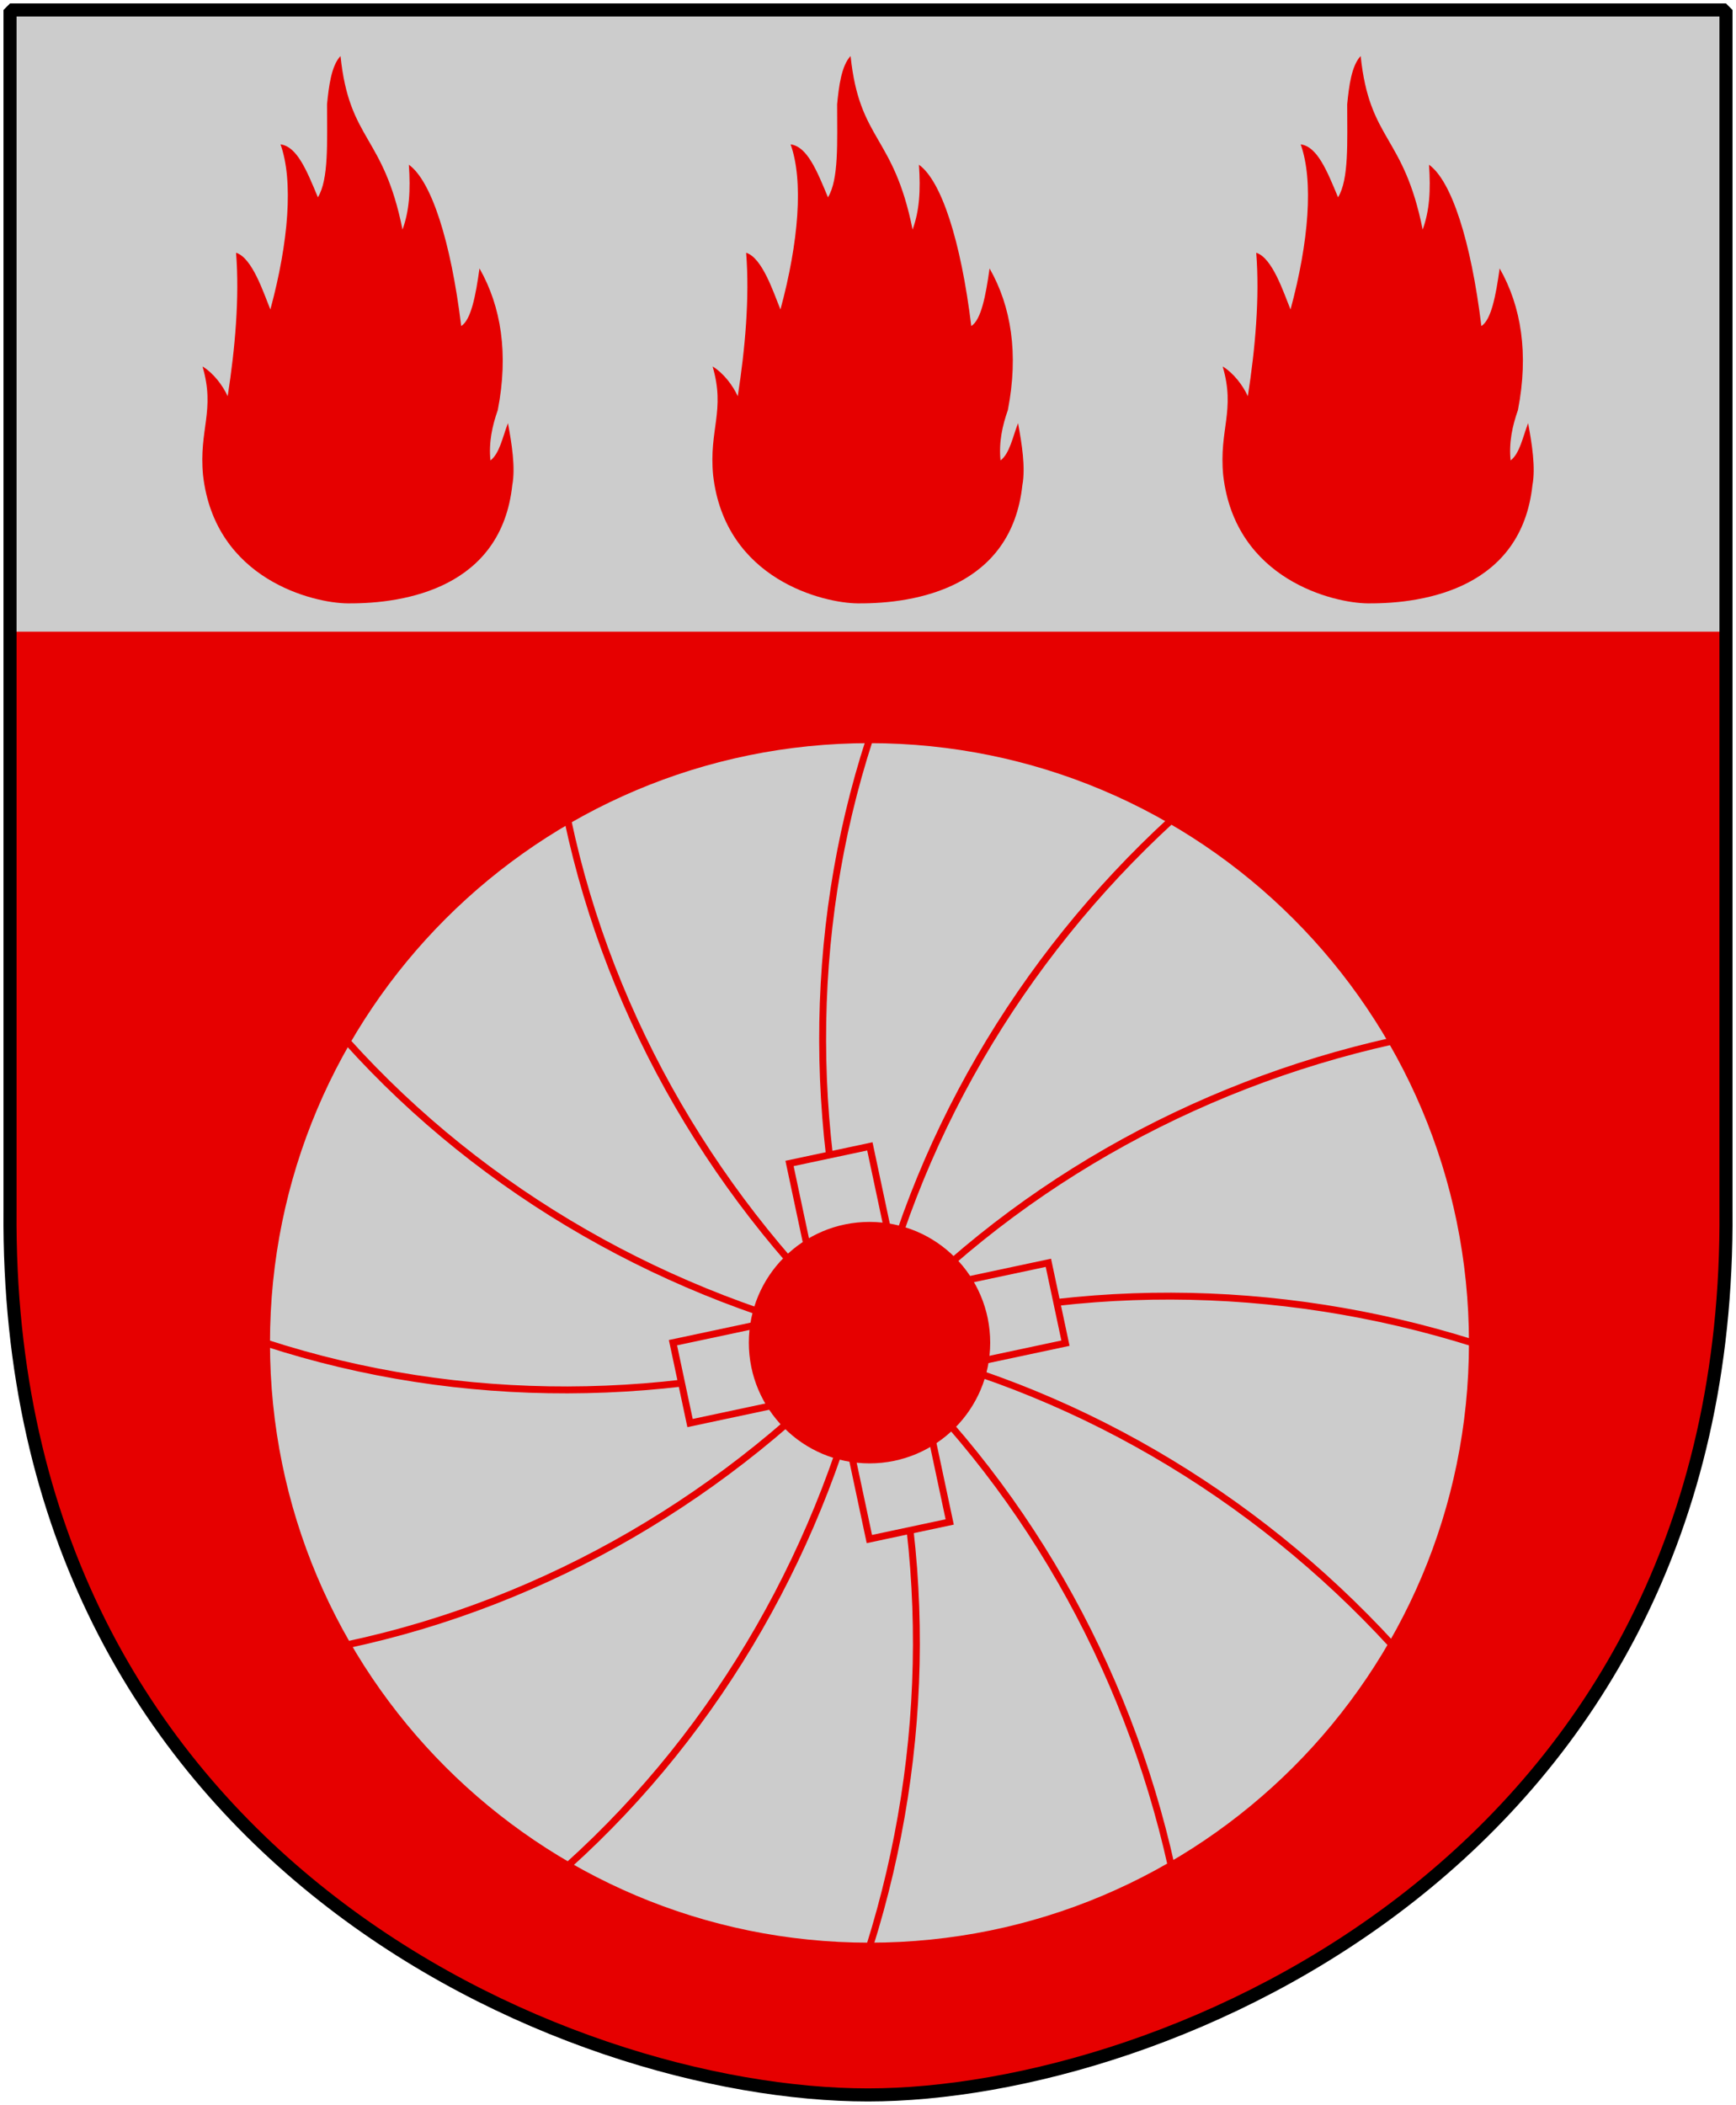
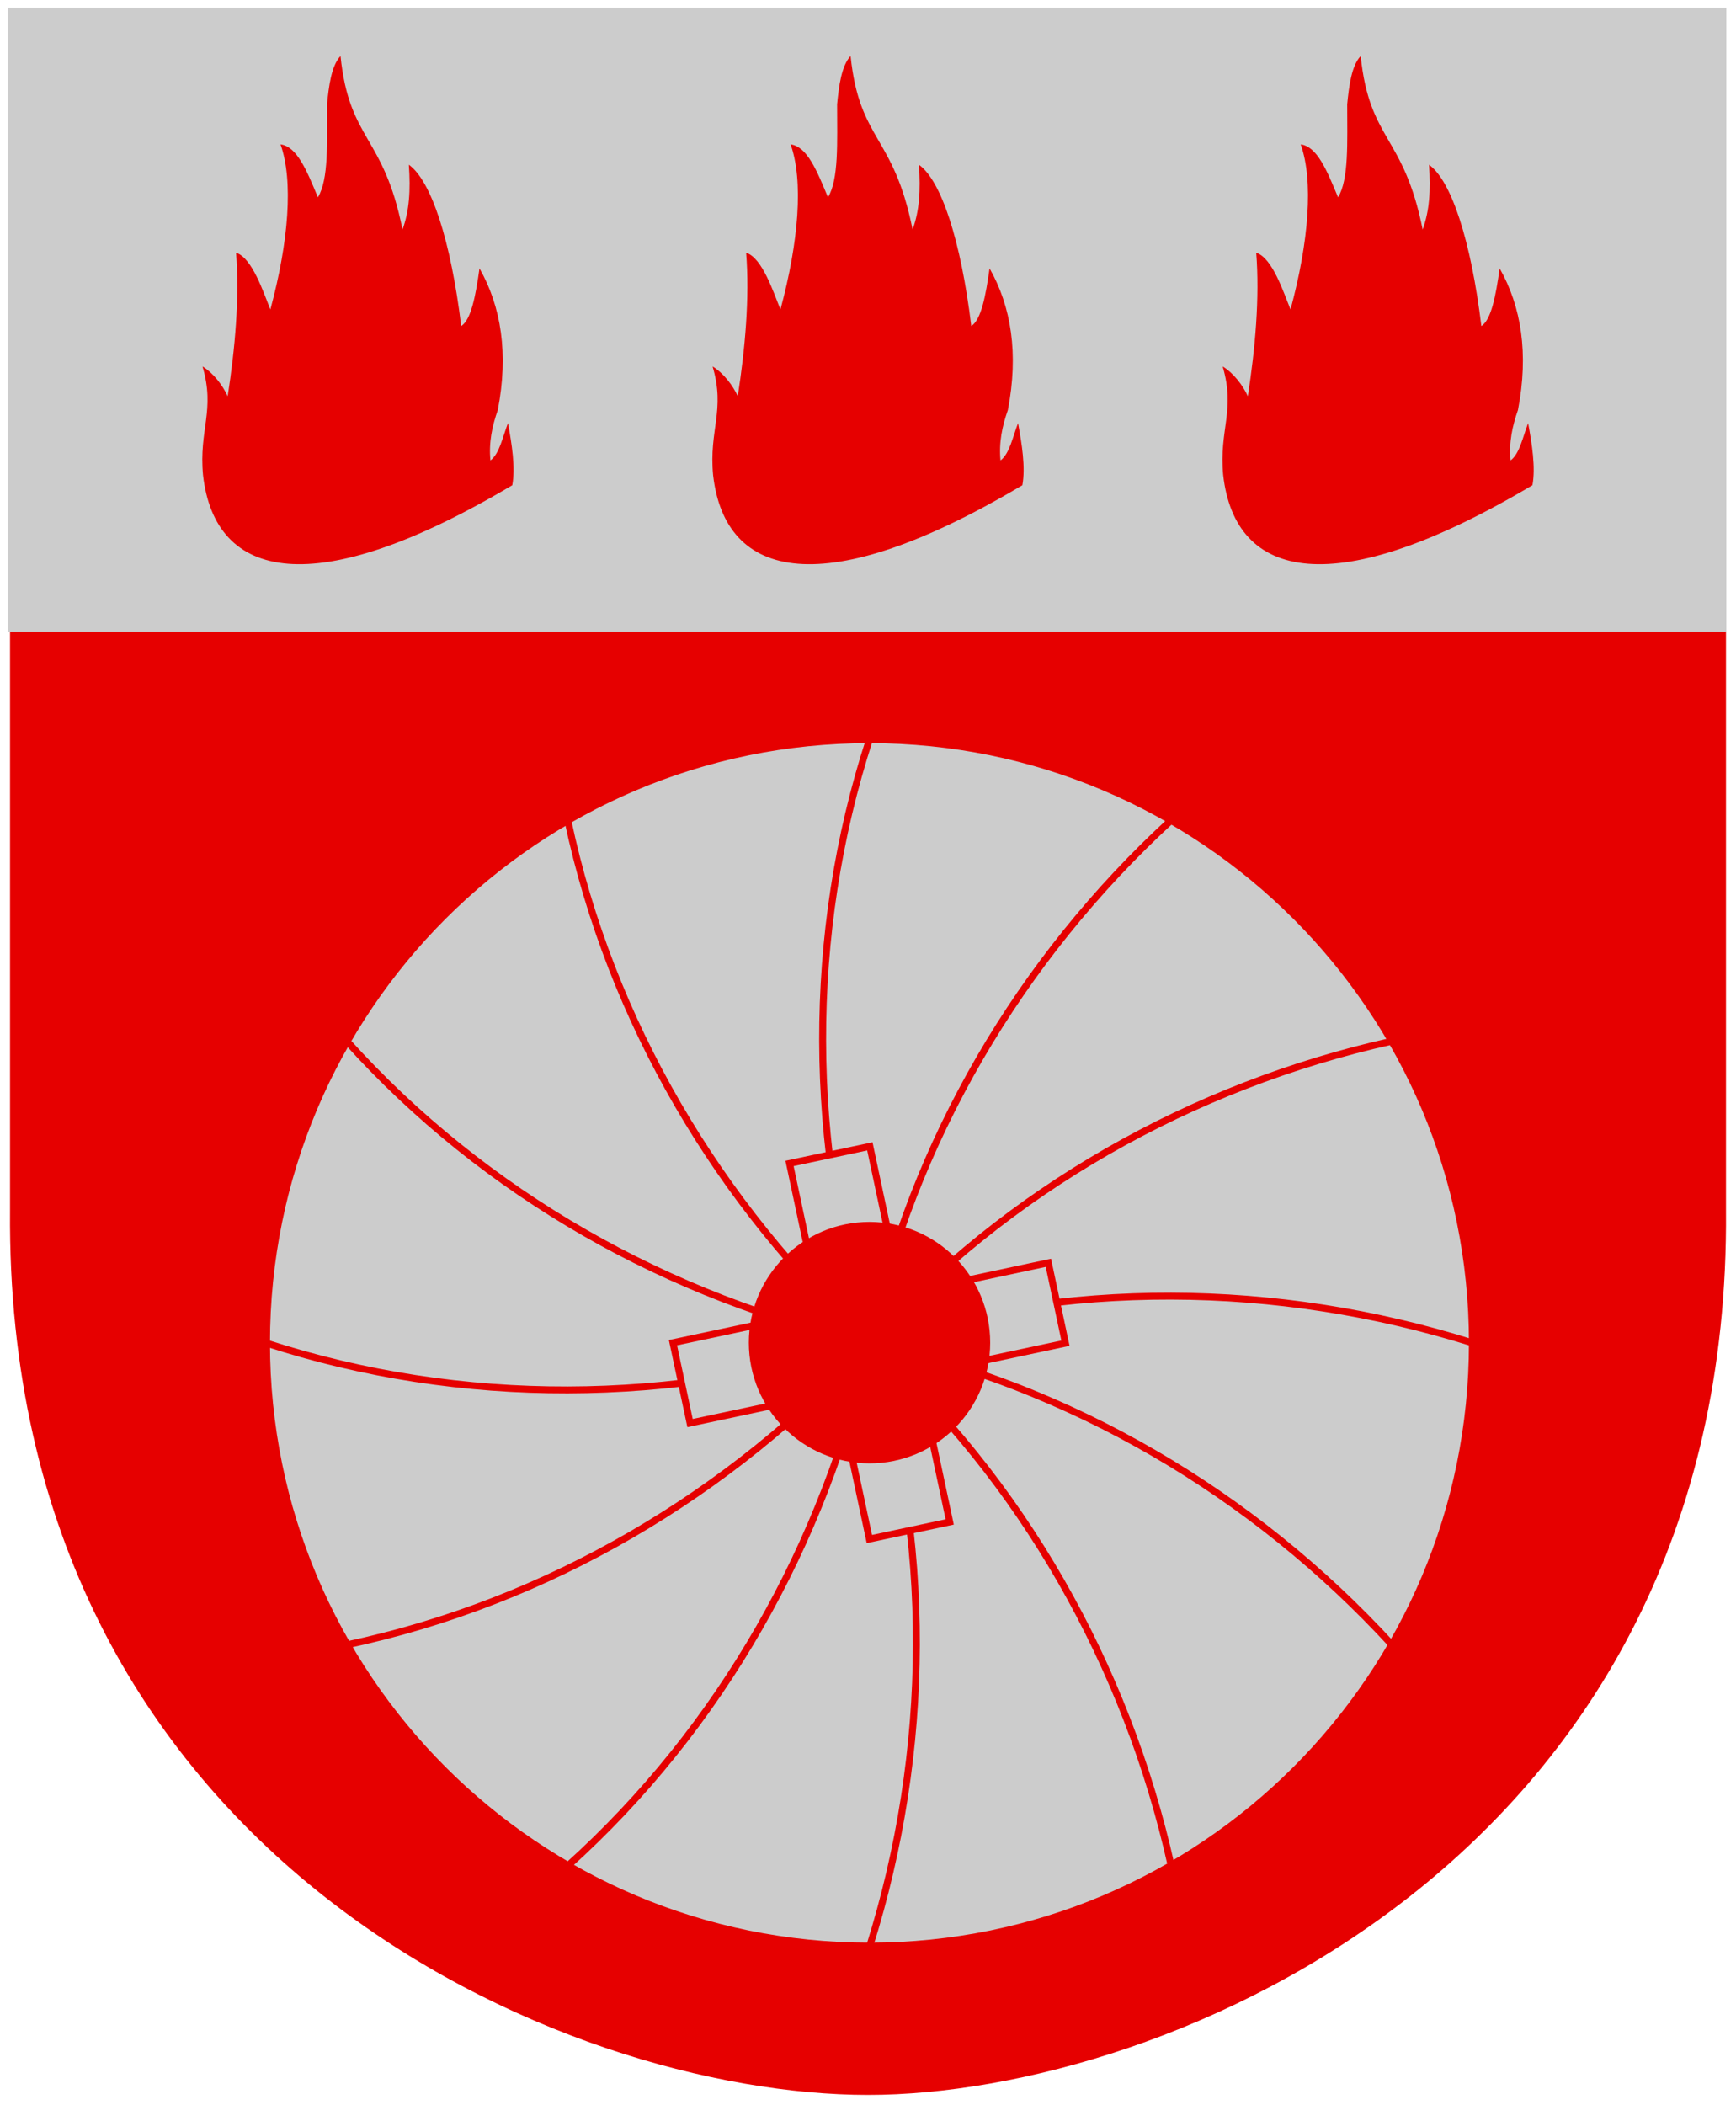
<svg xmlns="http://www.w3.org/2000/svg" xmlns:xlink="http://www.w3.org/1999/xlink" version="1.0" width="251" height="304.2" id="svg4166">
  <defs id="defs4168" />
  <path d="M 249.551,1.44 L 125.5,1.44 L 1.45,1.44 L 1.45,174.936 C 0.682,268.657 81.739,302.756 125.5,302.756 C 168.494,302.756 250.318,268.657 249.551,174.936 L 249.551,1.44 z " style="color:black;fill:#e60000;fill-opacity:1;fill-rule:nonzero;stroke:none;stroke-width:1.888;stroke-linecap:round;stroke-linejoin:bevel;marker:none;marker-start:none;marker-mid:none;marker-end:none;stroke-miterlimit:4;stroke-dashoffset:0;stroke-opacity:1;visibility:visible;display:block" id="Shield" />
  <path d="M 1.1,1.098 L 1.1,91.292 L 249.6,91.292 L 249.6,1.098 L 125.35,1.098 L 1.1,1.098 z " style="color:black;fill:#ccc;fill-opacity:1;fill-rule:nonzero;stroke:none;stroke-width:1.888;stroke-linecap:round;stroke-linejoin:bevel;marker:none;marker-start:none;marker-mid:none;marker-end:none;stroke-miterlimit:4;stroke-dashoffset:0;stroke-opacity:1;visibility:visible;display:block" id="Chef" />
-   <path d="M 249.551,1.44 L 125.5,1.44 L 1.45,1.44 L 1.45,174.936 C 0.682,268.657 81.739,302.756 125.5,302.756 C 168.494,302.756 250.318,268.657 249.551,174.936 L 249.551,1.44 z " style="color:black;fill:none;fill-opacity:0;fill-rule:nonzero;stroke:black;stroke-width:1.888;stroke-linecap:round;stroke-linejoin:bevel;marker:none;marker-start:none;marker-mid:none;marker-end:none;stroke-miterlimit:4;stroke-dashoffset:0;stroke-opacity:1;visibility:visible;display:block" id="Frame" />
  <g transform="matrix(0.349,0,0,0.349,3.57,-51.033)" id="Kvarnhjul">
    <path d="M 400,365.219 C 400,476.465 309.817,566.648 198.571,566.648 C 87.325,566.648 -2.857,476.465 -2.857,365.219 C -2.857,253.973 87.325,163.791 198.571,163.791 C 309.817,163.791 400,253.973 400,365.219 z " transform="matrix(1.237,0,0,1.237,104.344,250.543)" style="fill:#ccc;fill-opacity:1;stroke:#e60000;stroke-width:1.308;stroke-miterlimit:4;stroke-dasharray:none;stroke-opacity:1" id="path1874" />
    <g id="g2783">
      <g id="g2777">
        <path d="M 350,702.362 C 376.316,783.298 375.472,871.335 350,952.362" style="fill:none;fill-rule:evenodd;stroke:#e60000;stroke-width:2.863;stroke-linecap:butt;stroke-linejoin:miter;stroke-miterlimit:4;stroke-dasharray:none;stroke-opacity:1" id="path2770" />
        <use transform="matrix(-1,0,0,1,700,-250)" id="use2775" x="0" y="0" width="744.094" height="1052.362" xlink:href="#path2770" />
      </g>
      <use transform="matrix(0,-1,1,0,-352.362,1052.362)" id="use2781" x="0" y="0" width="744.094" height="1052.362" xlink:href="#g2777" />
    </g>
    <use transform="matrix(0.866,-0.5,0.5,0.866,-304.29,269.099)" id="use2789" x="0" y="0" width="744.094" height="1052.362" xlink:href="#g2783" />
    <use transform="matrix(0.5,-0.866,0.866,0.5,-433.263,654.29)" id="use2791" x="0" y="0" width="744.094" height="1052.362" xlink:href="#g2783" />
    <rect width="34.026" height="159.026" x="179.309" y="680.27" transform="matrix(0.978,-0.208,0.208,0.978,0,0)" style="opacity:1;fill:#ccc;fill-opacity:1;stroke:#e60000;stroke-width:2.863;stroke-miterlimit:4;stroke-dasharray:none;stroke-opacity:1" id="rect4603" />
    <use transform="matrix(0,-1,1,0,-352.362,1052.362)" id="use4607" x="0" y="0" width="744.094" height="1052.362" xlink:href="#rect4603" />
    <path d="M 40,679.505 C 40,692.129 29.767,702.362 17.143,702.362 C 4.519,702.362 -5.714,692.129 -5.714,679.505 C -5.714,666.881 4.519,656.648 17.143,656.648 C 29.767,656.648 40,666.881 40,679.505 z " transform="matrix(2.165,0,0,2.165,312.882,-768.921)" style="fill:#e60000;fill-opacity:1;stroke:#e60000;stroke-width:0.47;stroke-miterlimit:4;stroke-dasharray:none;stroke-opacity:1" id="path2811" />
  </g>
-   <path d="M 103.106,68.672 C 102.481,62.062 104.906,59.346 103.032,52.962 C 104.612,53.913 105.972,55.724 106.67,57.263 C 107.735,50.382 108.396,43.048 107.882,36.529 C 110.233,37.253 111.85,42.323 112.842,44.723 C 115.487,34.944 116.185,26.116 114.311,20.864 C 116.699,21.181 118.096,24.622 119.712,28.515 C 121.292,25.935 121.035,20.593 121.035,15.07 C 121.292,12.444 121.659,9.501 122.982,8.098 C 124.268,20.457 129.191,19.416 131.946,33.178 C 132.938,30.462 133.122,27.519 132.865,23.807 C 136.098,26.116 138.927,34.763 140.433,47.122 C 141.866,46.217 142.527,42.731 143.078,38.792 C 146.201,44.27 147.303,51.106 145.724,59.255 C 144.915,61.564 144.401,63.918 144.658,66.544 C 145.981,65.548 146.422,63.148 147.193,61.156 C 147.744,64.099 148.295,67.585 147.818,70.12 C 146.238,84.788 132.601,87.273 123.985,87.198 C 119.161,87.155 104.839,83.837 103.106,68.672 z " style="font-style:normal;font-variant:normal;font-weight:normal;font-stretch:normal;letter-spacing:normal;word-spacing:normal;text-anchor:start;fill:#e60000;fill-opacity:1;fill-rule:evenodd;stroke:none;stroke-width:0;stroke-linecap:butt;stroke-linejoin:miter;stroke-miterlimit:10.433;stroke-dasharray:none;stroke-dashoffset:0;stroke-opacity:1" id="Eld" />
+   <path d="M 103.106,68.672 C 102.481,62.062 104.906,59.346 103.032,52.962 C 104.612,53.913 105.972,55.724 106.67,57.263 C 107.735,50.382 108.396,43.048 107.882,36.529 C 110.233,37.253 111.85,42.323 112.842,44.723 C 115.487,34.944 116.185,26.116 114.311,20.864 C 116.699,21.181 118.096,24.622 119.712,28.515 C 121.292,25.935 121.035,20.593 121.035,15.07 C 121.292,12.444 121.659,9.501 122.982,8.098 C 124.268,20.457 129.191,19.416 131.946,33.178 C 132.938,30.462 133.122,27.519 132.865,23.807 C 136.098,26.116 138.927,34.763 140.433,47.122 C 141.866,46.217 142.527,42.731 143.078,38.792 C 146.201,44.27 147.303,51.106 145.724,59.255 C 144.915,61.564 144.401,63.918 144.658,66.544 C 145.981,65.548 146.422,63.148 147.193,61.156 C 147.744,64.099 148.295,67.585 147.818,70.12 C 119.161,87.155 104.839,83.837 103.106,68.672 z " style="font-style:normal;font-variant:normal;font-weight:normal;font-stretch:normal;letter-spacing:normal;word-spacing:normal;text-anchor:start;fill:#e60000;fill-opacity:1;fill-rule:evenodd;stroke:none;stroke-width:0;stroke-linecap:butt;stroke-linejoin:miter;stroke-miterlimit:10.433;stroke-dasharray:none;stroke-dashoffset:0;stroke-opacity:1" id="Eld" />
  <use transform="translate(-73.75,0)" id="Eld-2" x="0" y="0" width="251" height="304.2" xlink:href="#Eld" />
  <use transform="translate(73.75,0)" id="Eld-3" x="0" y="0" width="251" height="304.2" xlink:href="#Eld" />
</svg>